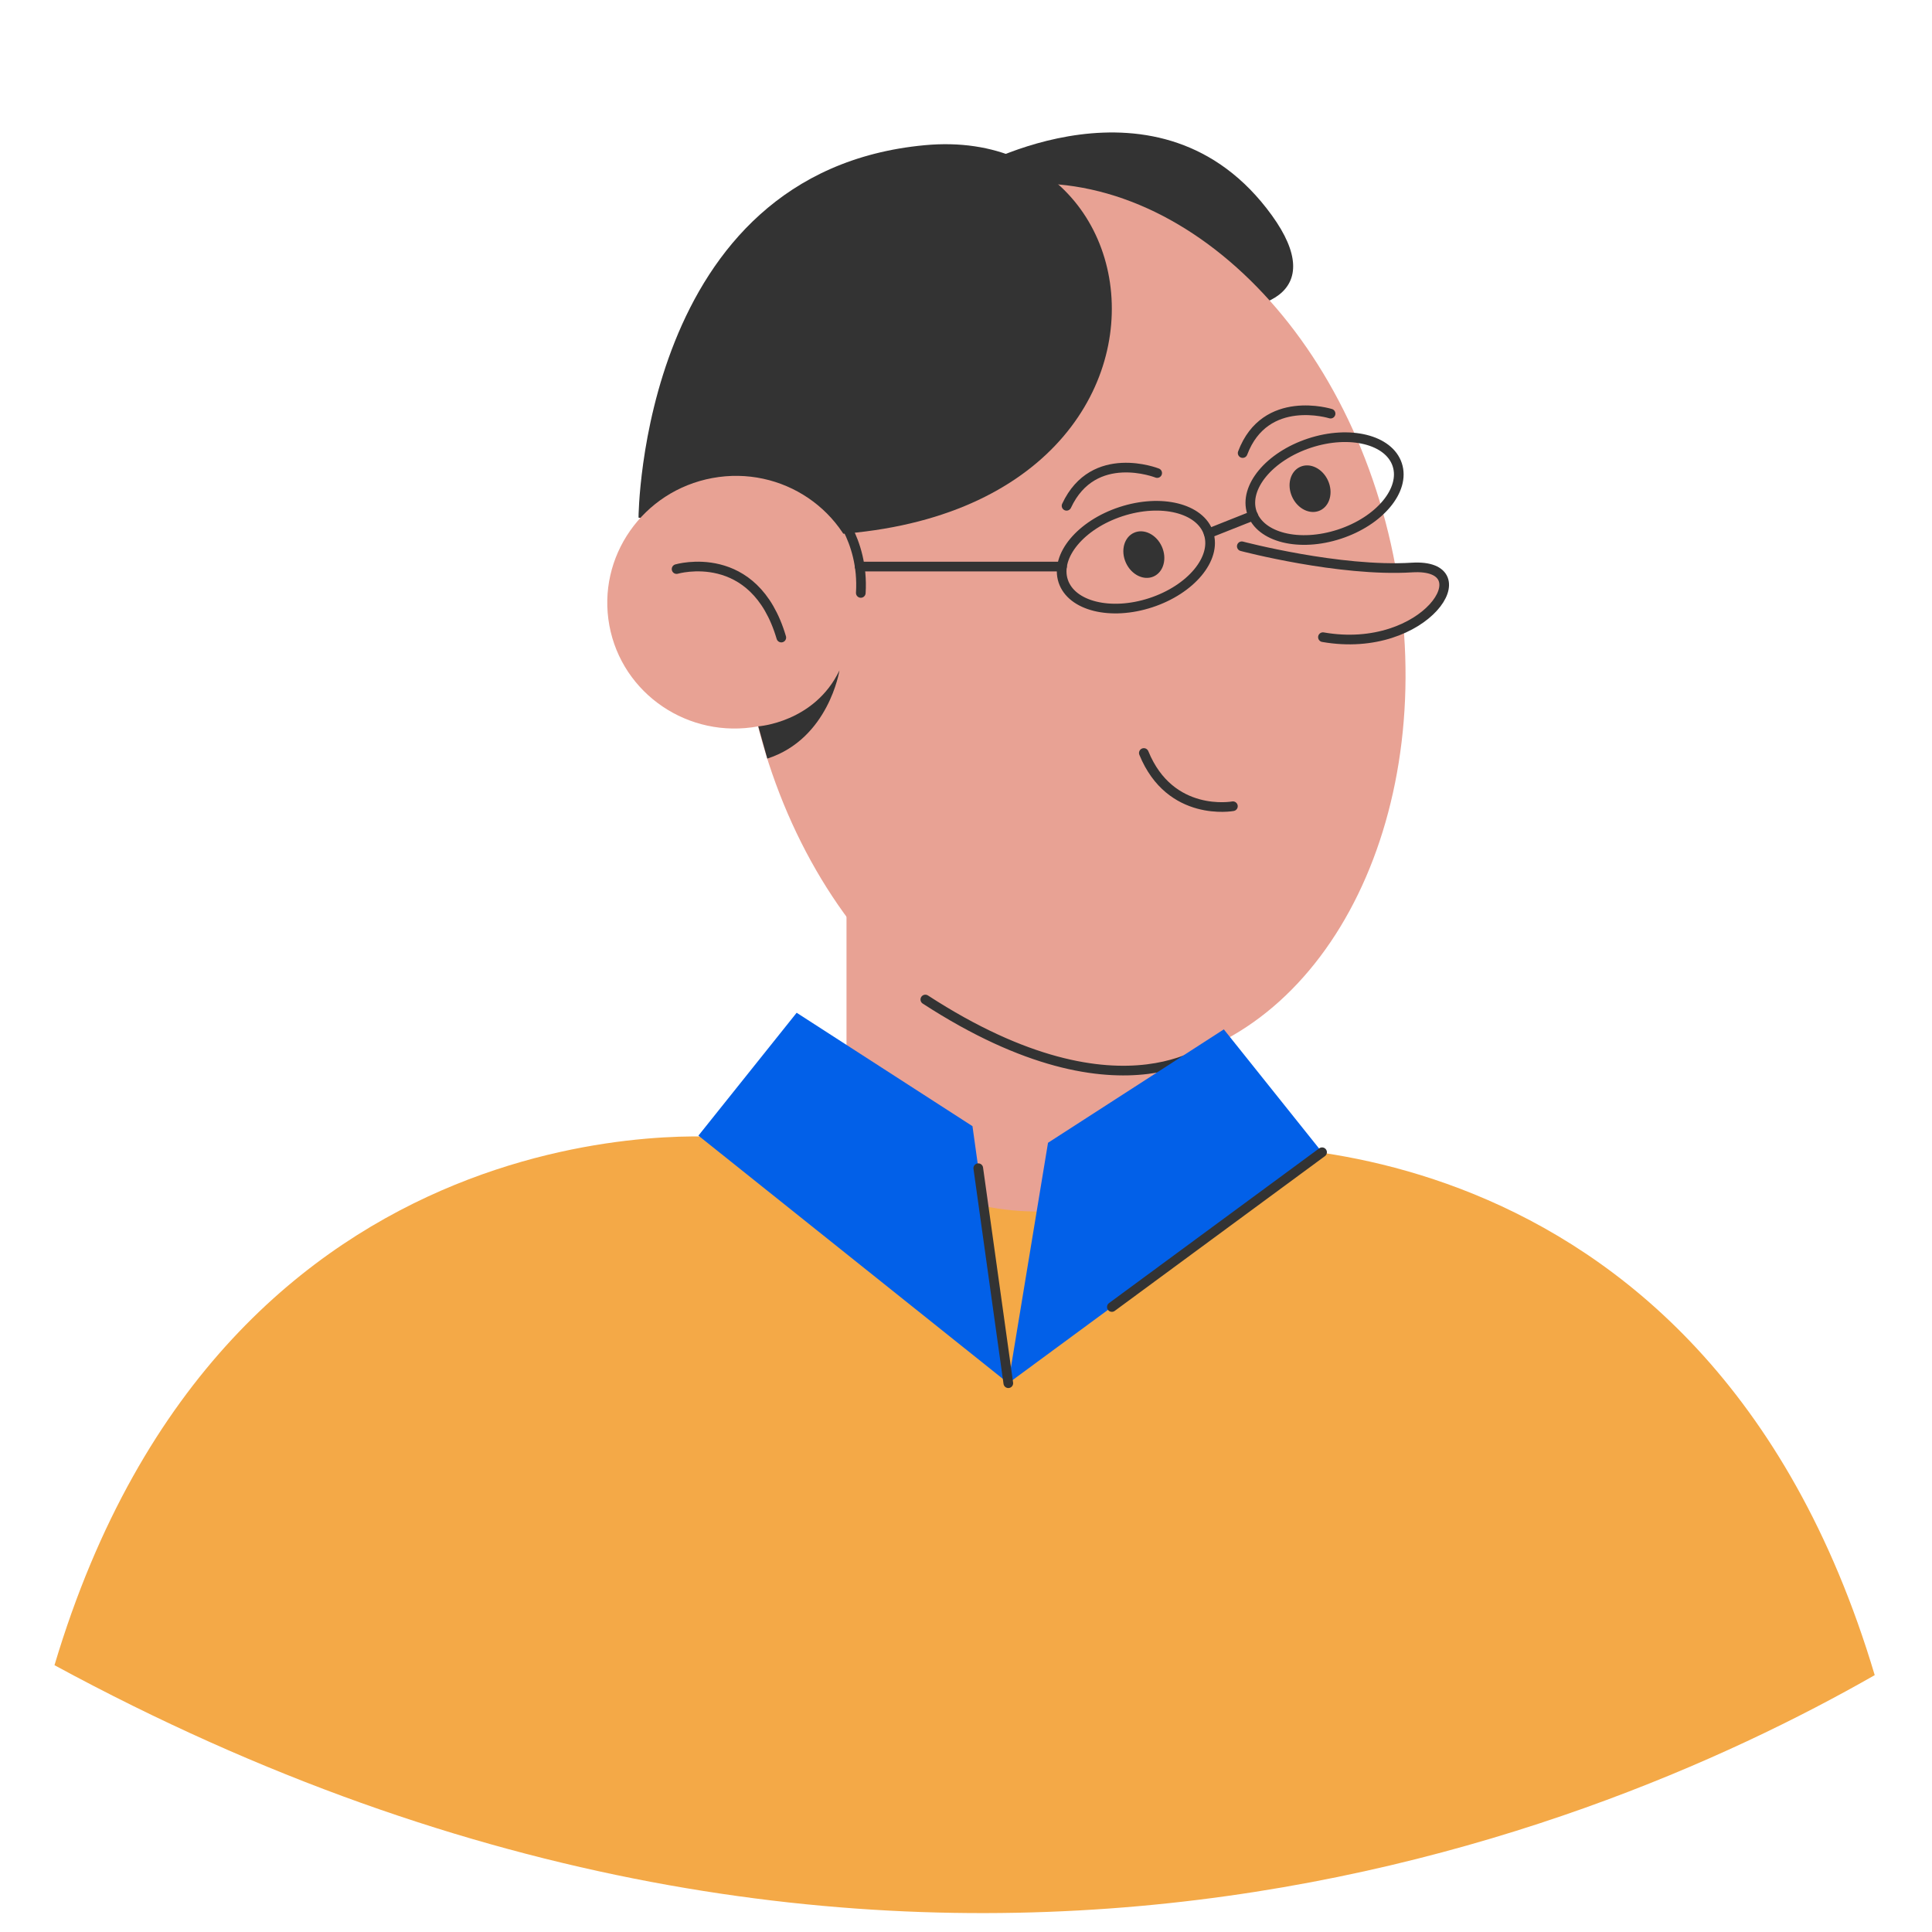
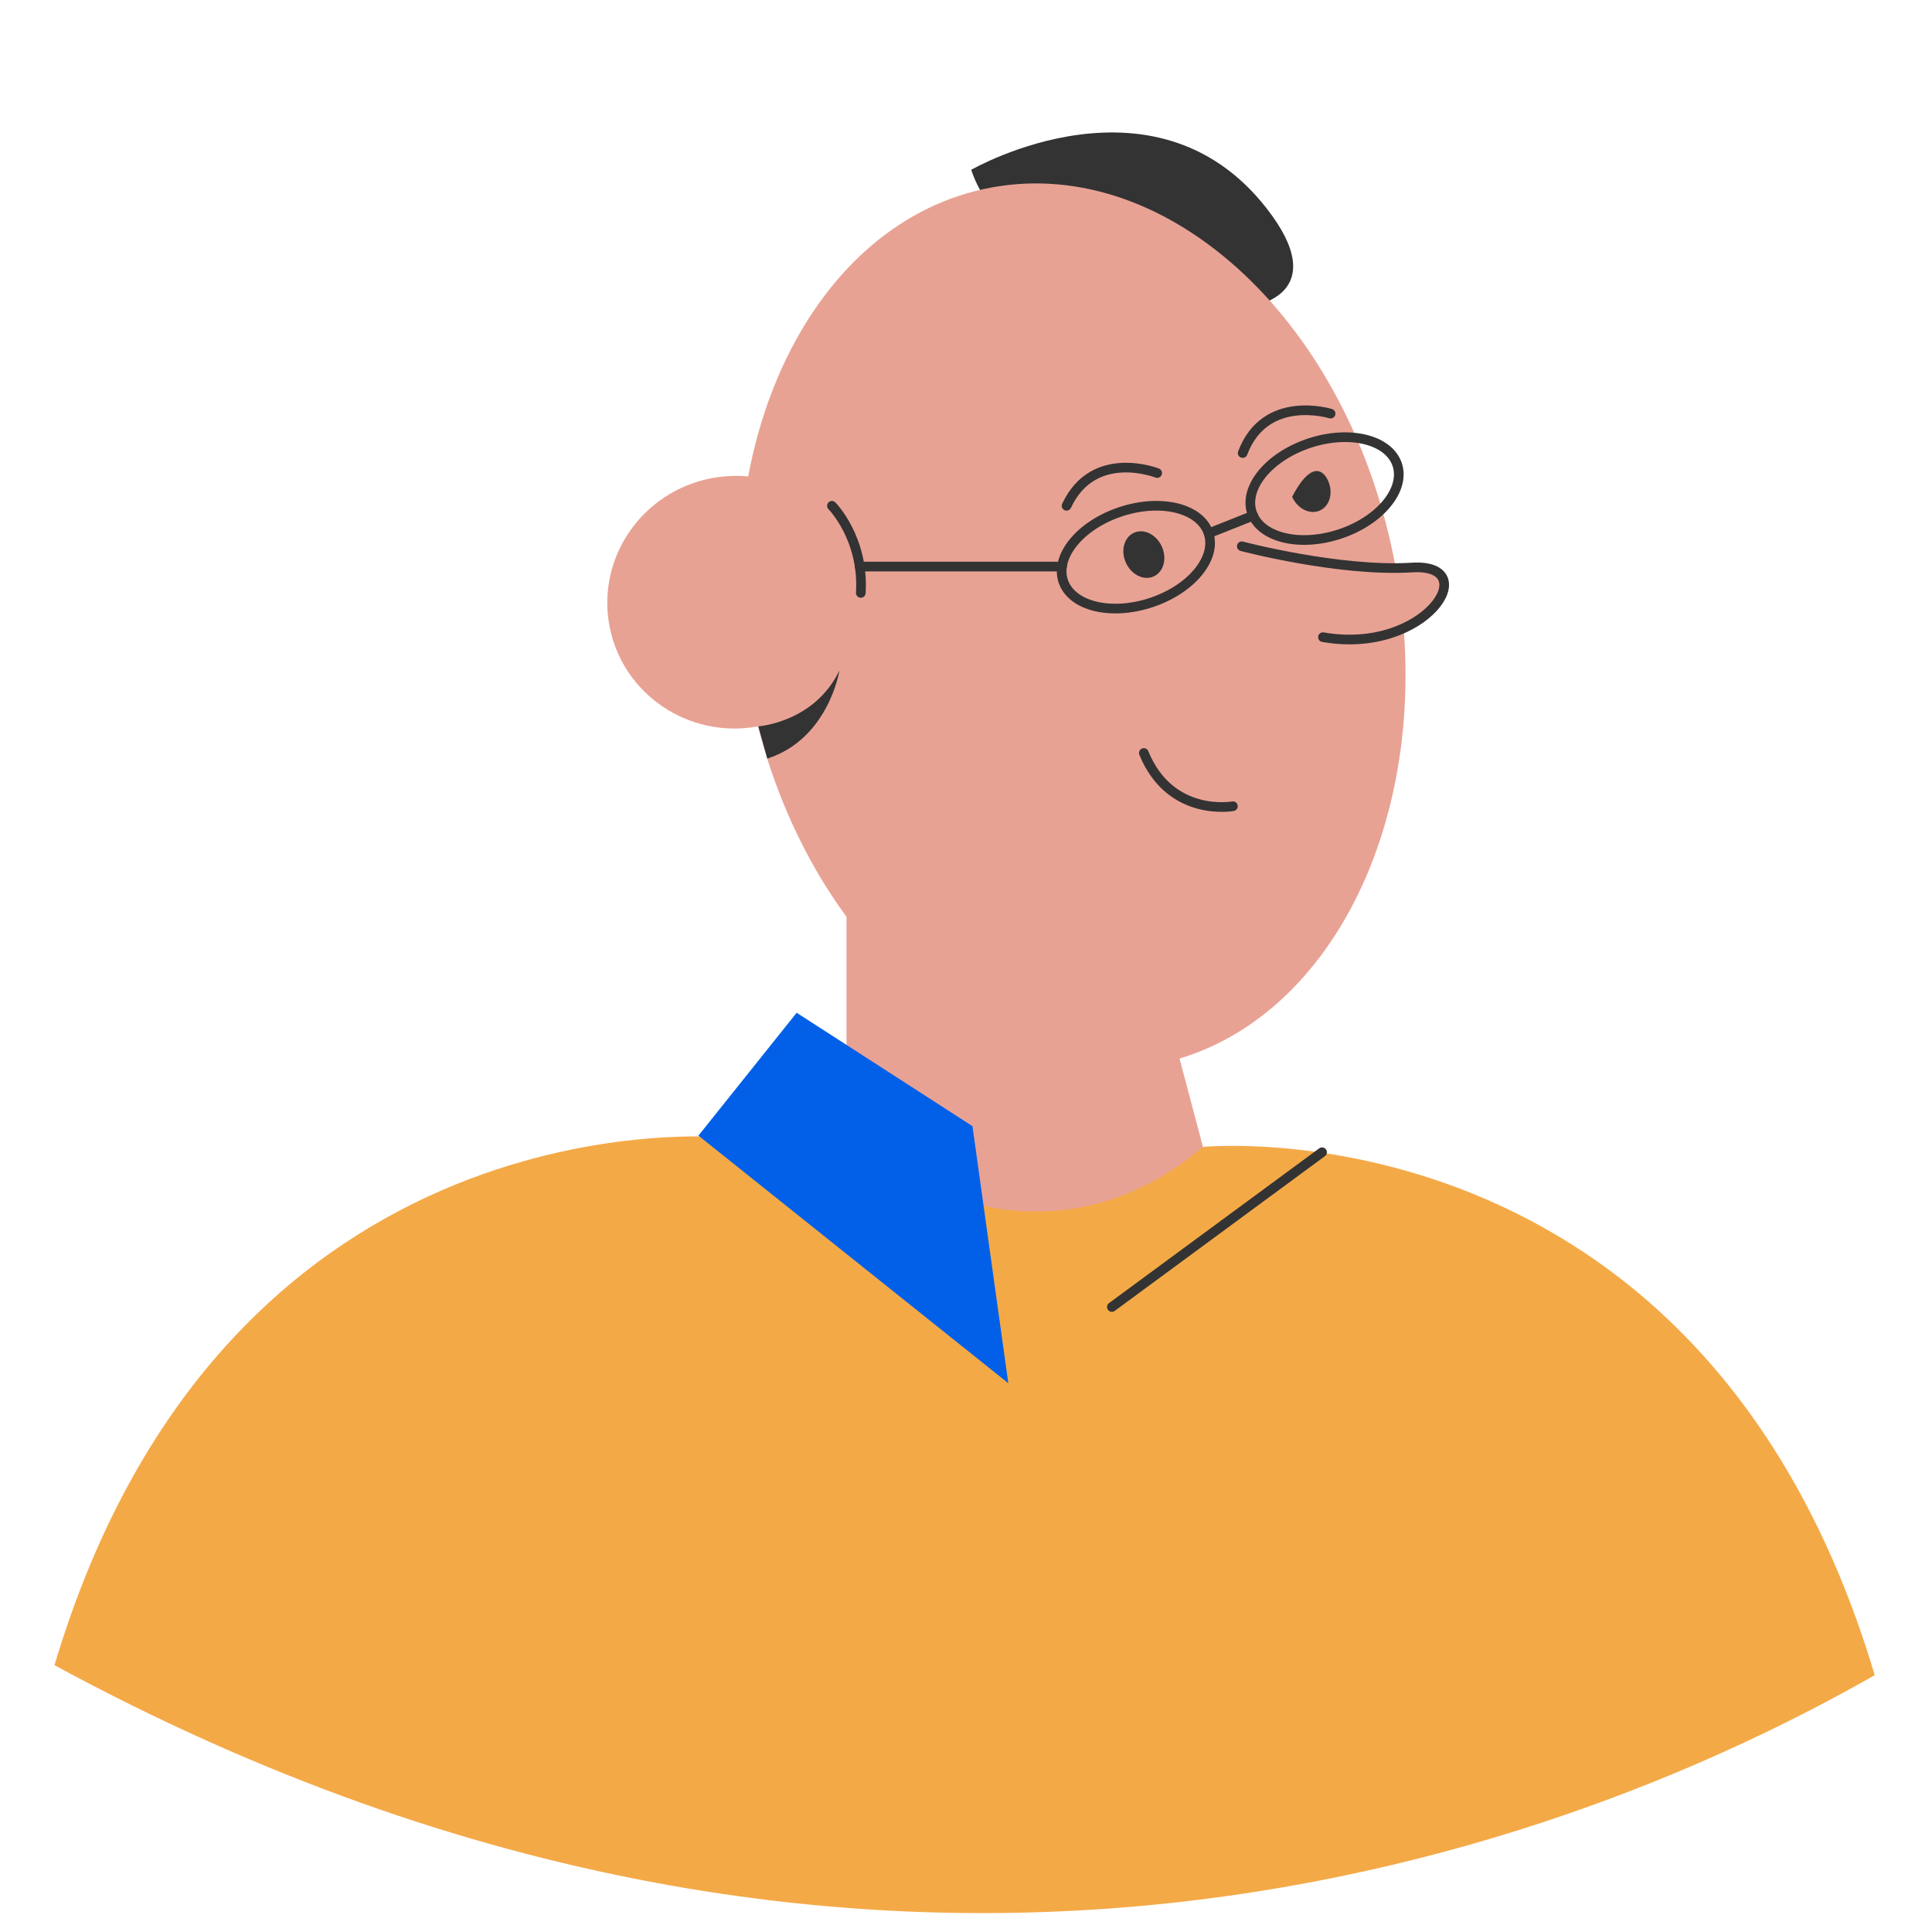
<svg xmlns="http://www.w3.org/2000/svg" width="200" height="200" viewBox="0 0 200 200" fill="none">
  <path d="M5.64 172.38C92.32 219.4 163.75 190.72 194.07 173.41C176.23 113.57 124.52 118.73 124.52 118.73L124.31 118.77L123.92 118.76L75.18 117.75C75.18 117.76 23.49 112.58 5.64 172.38Z" fill="#F4A947" />
  <path d="M87.63 91.2V118.12C87.63 118.12 106.27 134.11 124.53 118.73L119.92 101.33L87.63 91.2Z" fill="#E8A294" />
  <path d="M100.54 17.58C100.54 17.58 120.08 6.29 131.66 22.29C143.24 38.29 105.74 33.25 100.54 17.58Z" fill="#333333" />
  <path d="M77.55 70.999C72.921 45.918 84.146 22.821 102.623 19.411C121.1 16.001 139.831 33.568 144.46 58.65C149.089 83.731 137.863 106.827 119.387 110.238C100.91 113.648 82.179 96.08 77.55 70.999Z" fill="#E8A294" />
-   <path d="M66.1 53.58C66.1 53.58 66.27 17.78 95.73 15.03C125.19 12.28 125.28 65.97 66.1 53.58Z" fill="#333333" />
  <path d="M63.08 64.746C61.77 57.647 66.546 50.815 73.747 49.486C80.949 48.157 87.849 52.834 89.159 59.933C90.47 67.031 85.694 73.863 78.492 75.192C71.29 76.522 64.39 71.844 63.08 64.746Z" fill="#E8A294" />
-   <path d="M133.758 51.429C133.193 50.181 133.567 48.793 134.594 48.329C135.62 47.864 136.91 48.5 137.475 49.748C138.039 50.995 137.665 52.384 136.638 52.848C135.612 53.312 134.322 52.677 133.758 51.429Z" fill="#333333" />
+   <path d="M133.758 51.429C135.62 47.864 136.91 48.5 137.475 49.748C138.039 50.995 137.665 52.384 136.638 52.848C135.612 53.312 134.322 52.677 133.758 51.429Z" fill="#333333" />
  <path d="M116.551 58.253C115.987 57.005 116.361 55.617 117.388 55.153C118.414 54.688 119.704 55.323 120.269 56.571C120.833 57.819 120.459 59.207 119.432 59.672C118.406 60.136 117.116 59.501 116.551 58.253Z" fill="#333333" />
  <path d="M127.63 83.46C127.63 83.46 121.15 84.66 118.41 77.95" stroke="#333333" stroke-miterlimit="10" stroke-linecap="round" stroke-linejoin="round" />
-   <path d="M70.04 58.91C70.04 58.91 78.09 56.54 80.88 66" stroke="#333333" stroke-miterlimit="10" stroke-linecap="round" stroke-linejoin="round" />
  <path d="M137.74 42.82C137.74 42.82 130.98 40.7 128.64 46.9" stroke="#333333" stroke-miterlimit="10" stroke-linecap="round" stroke-linejoin="round" />
  <path d="M119.79 48.97C119.79 48.97 113.21 46.36 110.41 52.36" stroke="#333333" stroke-miterlimit="10" stroke-linecap="round" stroke-linejoin="round" />
  <path d="M128.55 56.55C128.55 56.55 138.65 59.22 146.16 58.75C153.67 58.28 147.63 67.83 136.95 65.96" fill="#E8A294" />
  <path d="M128.55 56.55C128.55 56.55 138.65 59.22 146.16 58.75C153.67 58.28 147.63 67.83 136.95 65.96" stroke="#333333" stroke-miterlimit="10" stroke-linecap="round" stroke-linejoin="round" />
  <path d="M78.5 75.19C78.5 75.19 84.31 74.8 86.9 69.4C86.9 69.4 85.79 76.48 79.43 78.53L78.5 75.19Z" fill="#333333" />
  <path d="M86.12 52.36C86.12 52.36 89.46 55.72 89.11 61.38" stroke="#333333" stroke-miterlimit="10" stroke-linecap="round" stroke-linejoin="round" />
-   <path d="M126.18 107.76C126.18 107.76 116.58 116.97 95.79 103.47" stroke="#333333" stroke-miterlimit="10" stroke-linecap="round" stroke-linejoin="round" />
-   <path d="M126.69 106.56L136.86 119.28L104.38 143.19L108.49 118.3L126.69 106.56Z" fill="#0260E8" />
  <path d="M82.47 104.84L72.3 117.56L104.38 143.19L100.67 116.58L82.47 104.84Z" fill="#0260E8" />
-   <path d="M104.38 143.19L101.27 120.93" stroke="#333333" stroke-miterlimit="10" stroke-linecap="round" stroke-linejoin="round" />
  <path d="M136.86 119.28L115.1 135.3" stroke="#333333" stroke-miterlimit="10" stroke-linecap="round" stroke-linejoin="round" />
  <path d="M129.592 53.049C128.738 50.446 131.415 47.231 135.571 45.867C139.727 44.503 143.789 45.507 144.643 48.11C145.497 50.713 142.82 53.929 138.664 55.293C134.508 56.657 130.446 55.652 129.592 53.049Z" stroke="#333333" stroke-miterlimit="10" stroke-linecap="round" stroke-linejoin="round" />
  <path d="M110.061 60.148C109.206 57.545 111.883 54.329 116.04 52.965C120.196 51.602 124.258 52.606 125.112 55.209C125.966 57.812 123.289 61.028 119.133 62.391C114.976 63.755 110.915 62.751 110.061 60.148Z" stroke="#333333" stroke-miterlimit="10" stroke-linecap="round" stroke-linejoin="round" />
  <path d="M129.73 53.38L125.12 55.21" stroke="#333333" stroke-miterlimit="10" stroke-linecap="round" stroke-linejoin="round" />
  <path d="M109.94 58.65H88.99" stroke="#333333" stroke-miterlimit="10" stroke-linecap="round" stroke-linejoin="round" />
</svg>